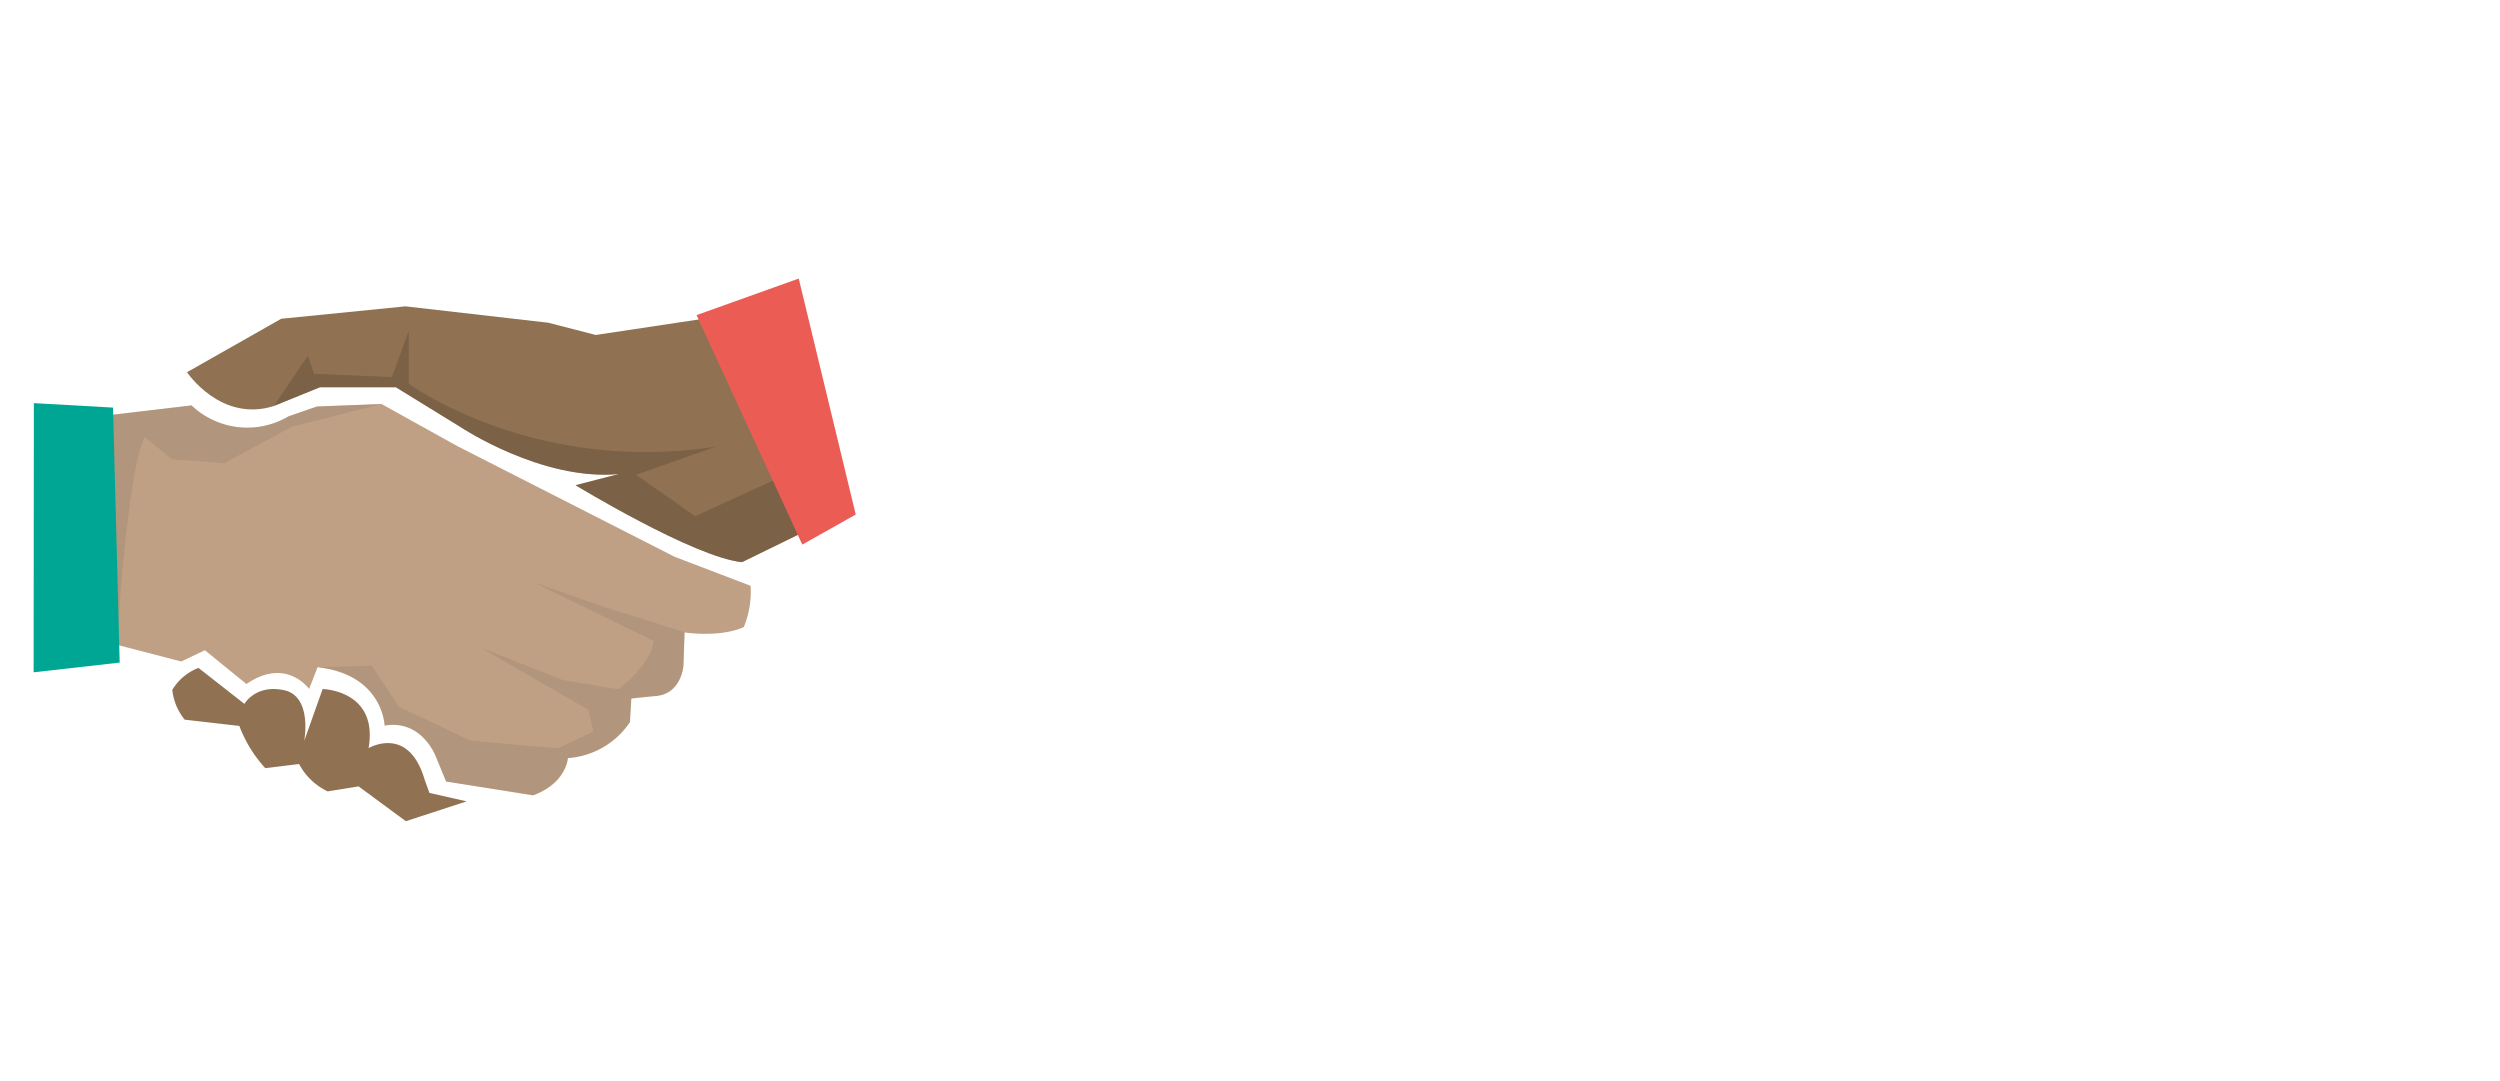
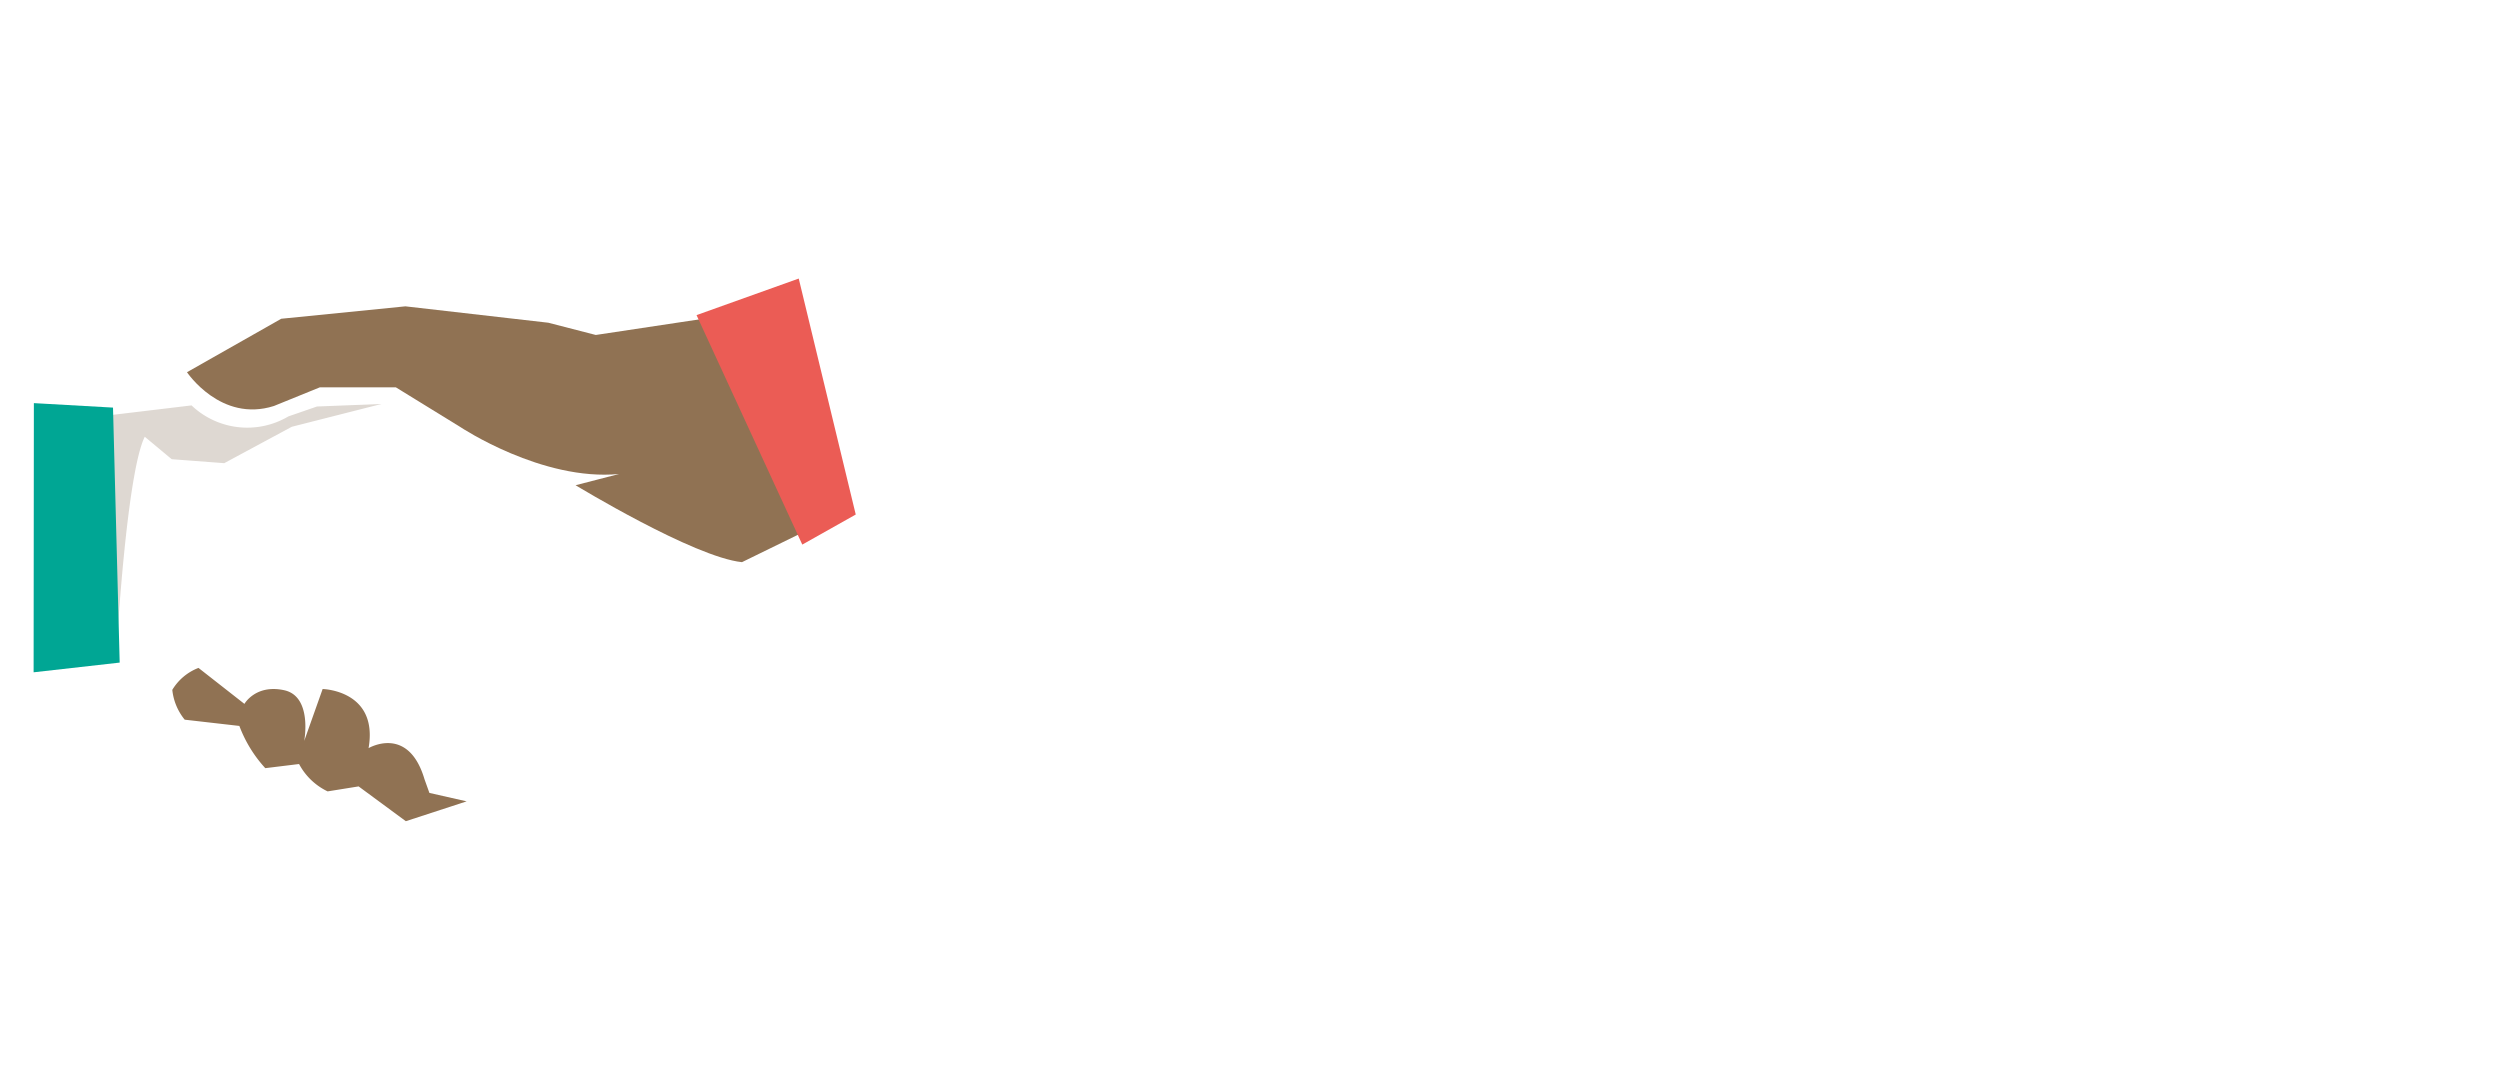
<svg xmlns="http://www.w3.org/2000/svg" id="Laag_1" data-name="Laag 1" viewBox="0 0 296 128">
  <defs>
    <style>.cls-1{fill:#907253;}.cls-2{fill:#bfa084;}.cls-3{fill:#8f7b69;opacity:0.3;}.cls-4{fill:#6c563e;opacity:0.6;}.cls-5{fill:#00a694;}.cls-6{fill:#eb5c55;}.cls-7{fill:none;}</style>
  </defs>
  <title>kvk_mini-illustratie_plaatsings document</title>
  <path class="cls-1" d="M22.14,44.07s4,6,10.29,4l5.44-2.21h9l7.65,4.71S64.18,57,73.3,56.12l-5.15,1.33s14,8.52,19.7,9.11l6.91-3.38-2.93-6.42-8.68-19-12.61,1.9-5.62-1.45L48,36.27l-14.7,1.47Z" />
-   <path class="cls-2" d="M13.86,76.35l-1-27.19L22.68,48A9.57,9.57,0,0,0,34.15,49.3l3.38-1.17,7.64-.3,9,5L79.87,65.92l9,3.44a10.92,10.92,0,0,1-.81,4.89c-2.91,1.28-7,.63-7,.63l-.14,4s-.3,3.24-3.24,3.53l-2.94.3-.15,2.79a9.64,9.64,0,0,1-7.35,4.26s-.14,2.94-4.11,4.41L52.82,92.53l-1.18-2.87s-1.66-4.53-6.1-3.75c0,0-.22-6.1-7.94-6.91l-1,2.57s-2.72-3.82-7.42-.58l-4.92-4-2.8,1.33Z" />
  <path class="cls-1" d="M23.5,79.08l5.44,4.26s1.32-2.35,4.7-1.62,2.38,6,2.38,6l2.18-6.14s6.62.14,5.44,7c0,0,4.7-2.79,6.62,3.68l.58,1.62,4.41,1-7.2,2.35-5.59-4.12-3.67.59a7.48,7.48,0,0,1-3.38-3.24l-4,.49a15.41,15.41,0,0,1-3.07-5l-6.47-.74a6.67,6.67,0,0,1-1.47-3.53A6.22,6.22,0,0,1,23.5,79.08Z" />
  <path class="cls-3" d="M45.17,47.83l-7.64.3L34.15,49.3A9.57,9.57,0,0,1,22.68,48l-9.85,1.18,1,27.19S15,56,17.14,51.71l3.19,2.66,6.22.47,8-4.31Z" />
-   <path class="cls-4" d="M36.45,42.11l-4,5.93,5.44-2.21h9l7.65,4.71S64.18,57,73.3,56.12l-5.15,1.33s14,8.52,19.7,9.11l6.91-3.38-2.93-6.42-9.52,4.36-7-4.9,9.41-3.33C63.1,56.22,48.4,45.44,48.4,45.44V39.17l-2,5.48-9.21-.39Z" />
  <polygon class="cls-5" points="13.38 48.26 14.17 78.45 3.98 79.6 4.01 47.73 13.38 48.26" />
  <polygon class="cls-6" points="82.47 37.31 94.99 64.48 101.32 60.92 94.57 32.98 82.47 37.31" />
-   <path class="cls-3" d="M71.05,71.7l-7.94-2.79,14.31,7c-.59,3.14-4.22,5.69-4.22,5.69l-6.56-1.08L57,76.71l12.67,7.34.59,2.55-4.15,2L55.76,87.7l-8.5-4L44,78.82,37.6,79c7.91,1,7.94,6.91,7.94,6.91,4.6-.73,6.1,3.75,6.1,3.75l1.18,2.87,10.29,1.61c3.93-1.43,4.11-4.41,4.11-4.41a9.67,9.67,0,0,0,7.35-4.26l.2-2.79a25.18,25.18,0,0,1,2.89-.3c3.09-.16,3.24-3.53,3.24-3.53l.14-4Z" />
  <rect class="cls-7" width="296" height="128" />
</svg>